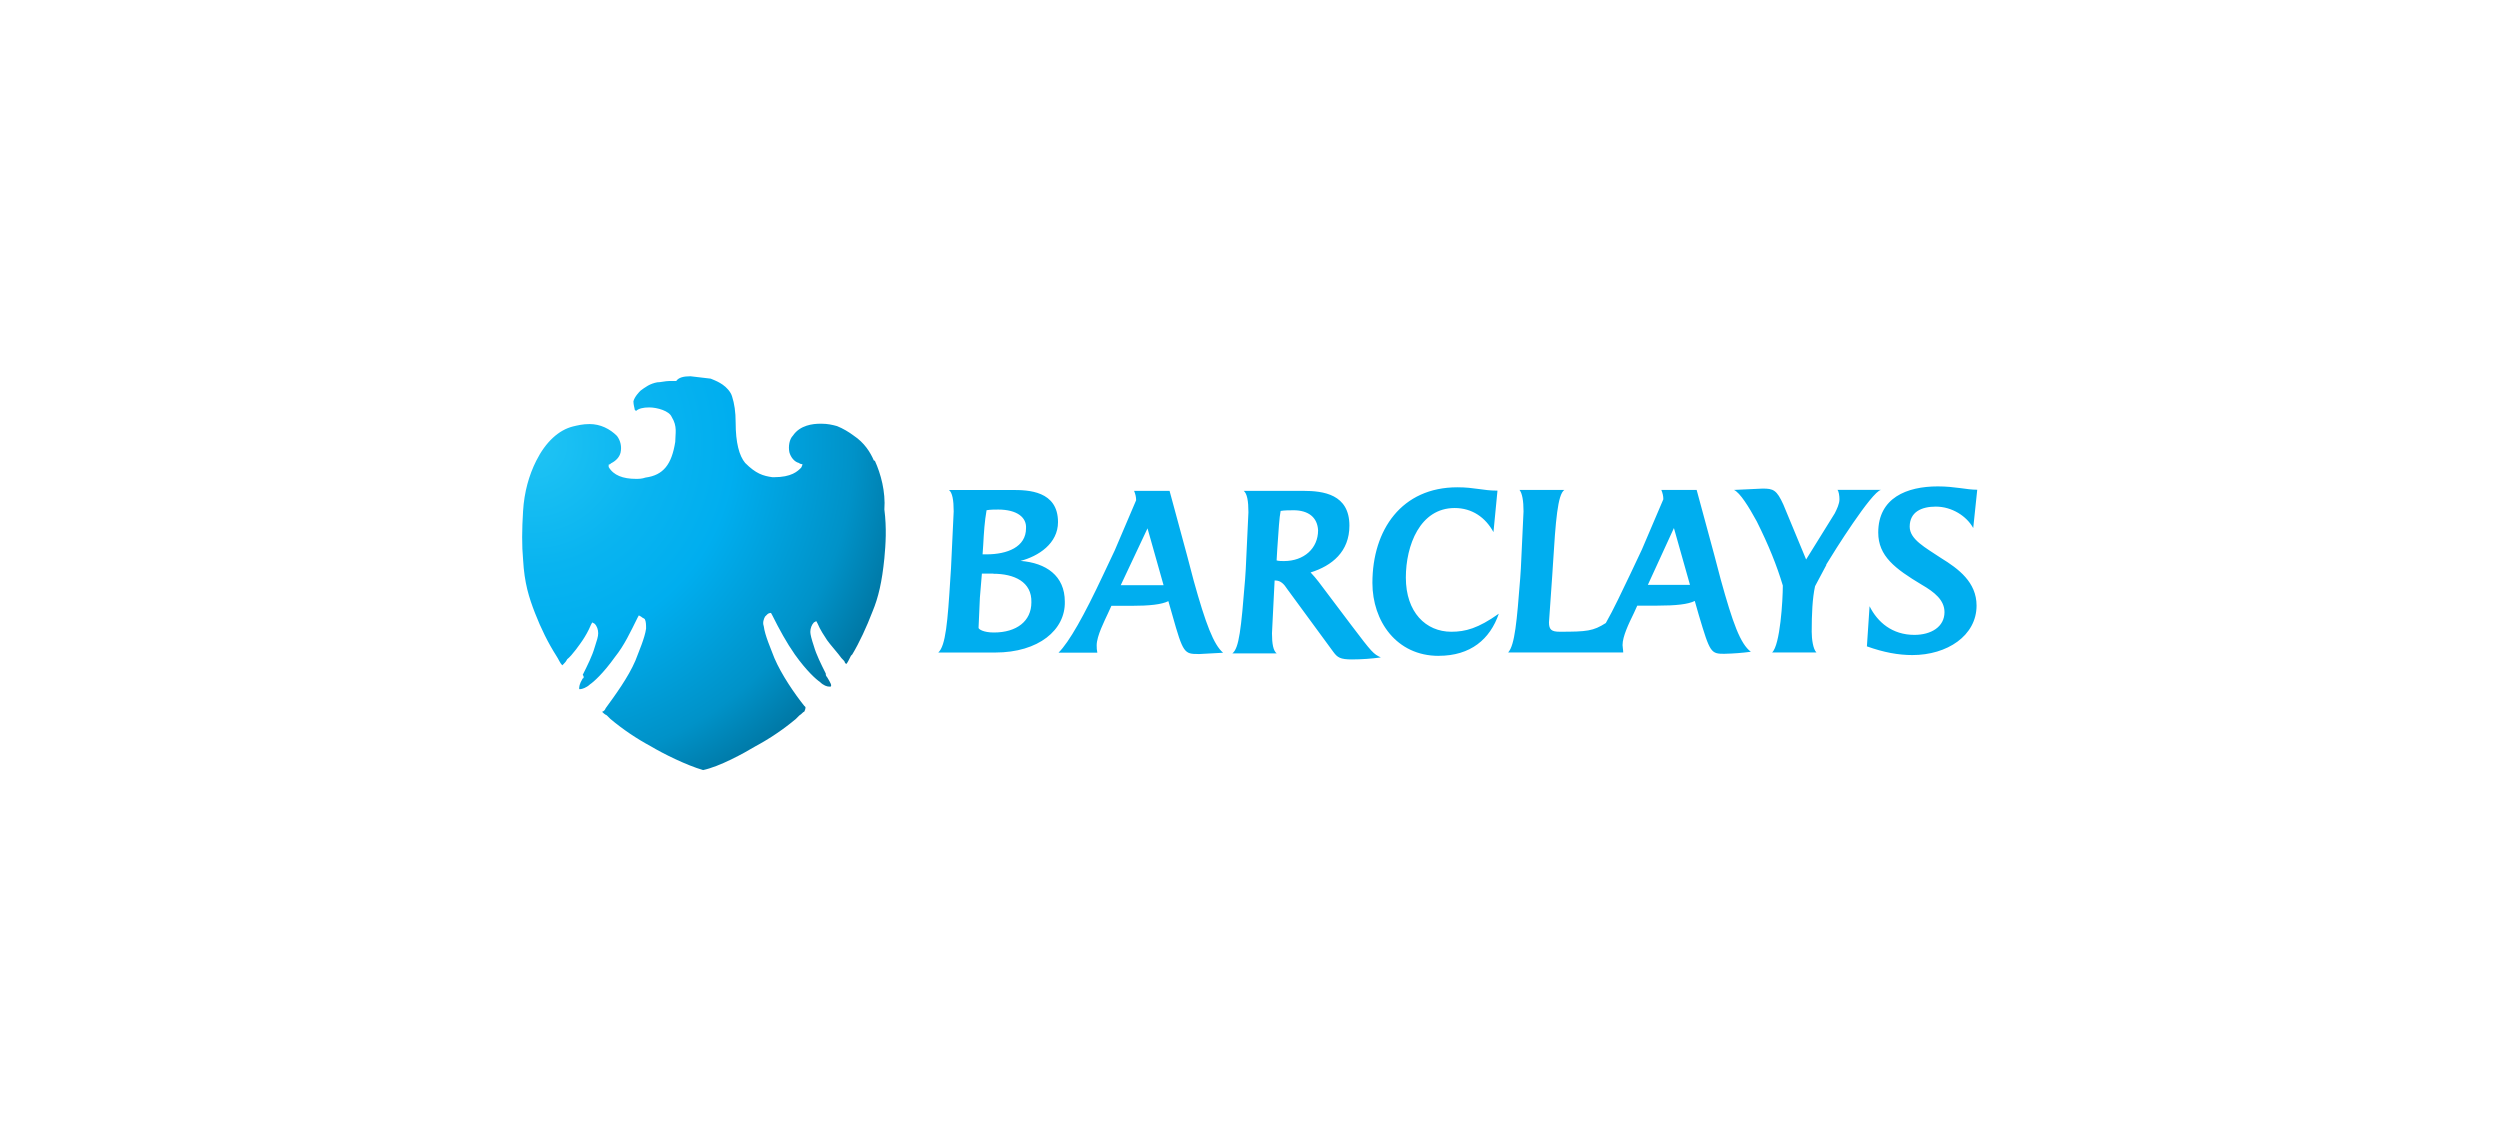
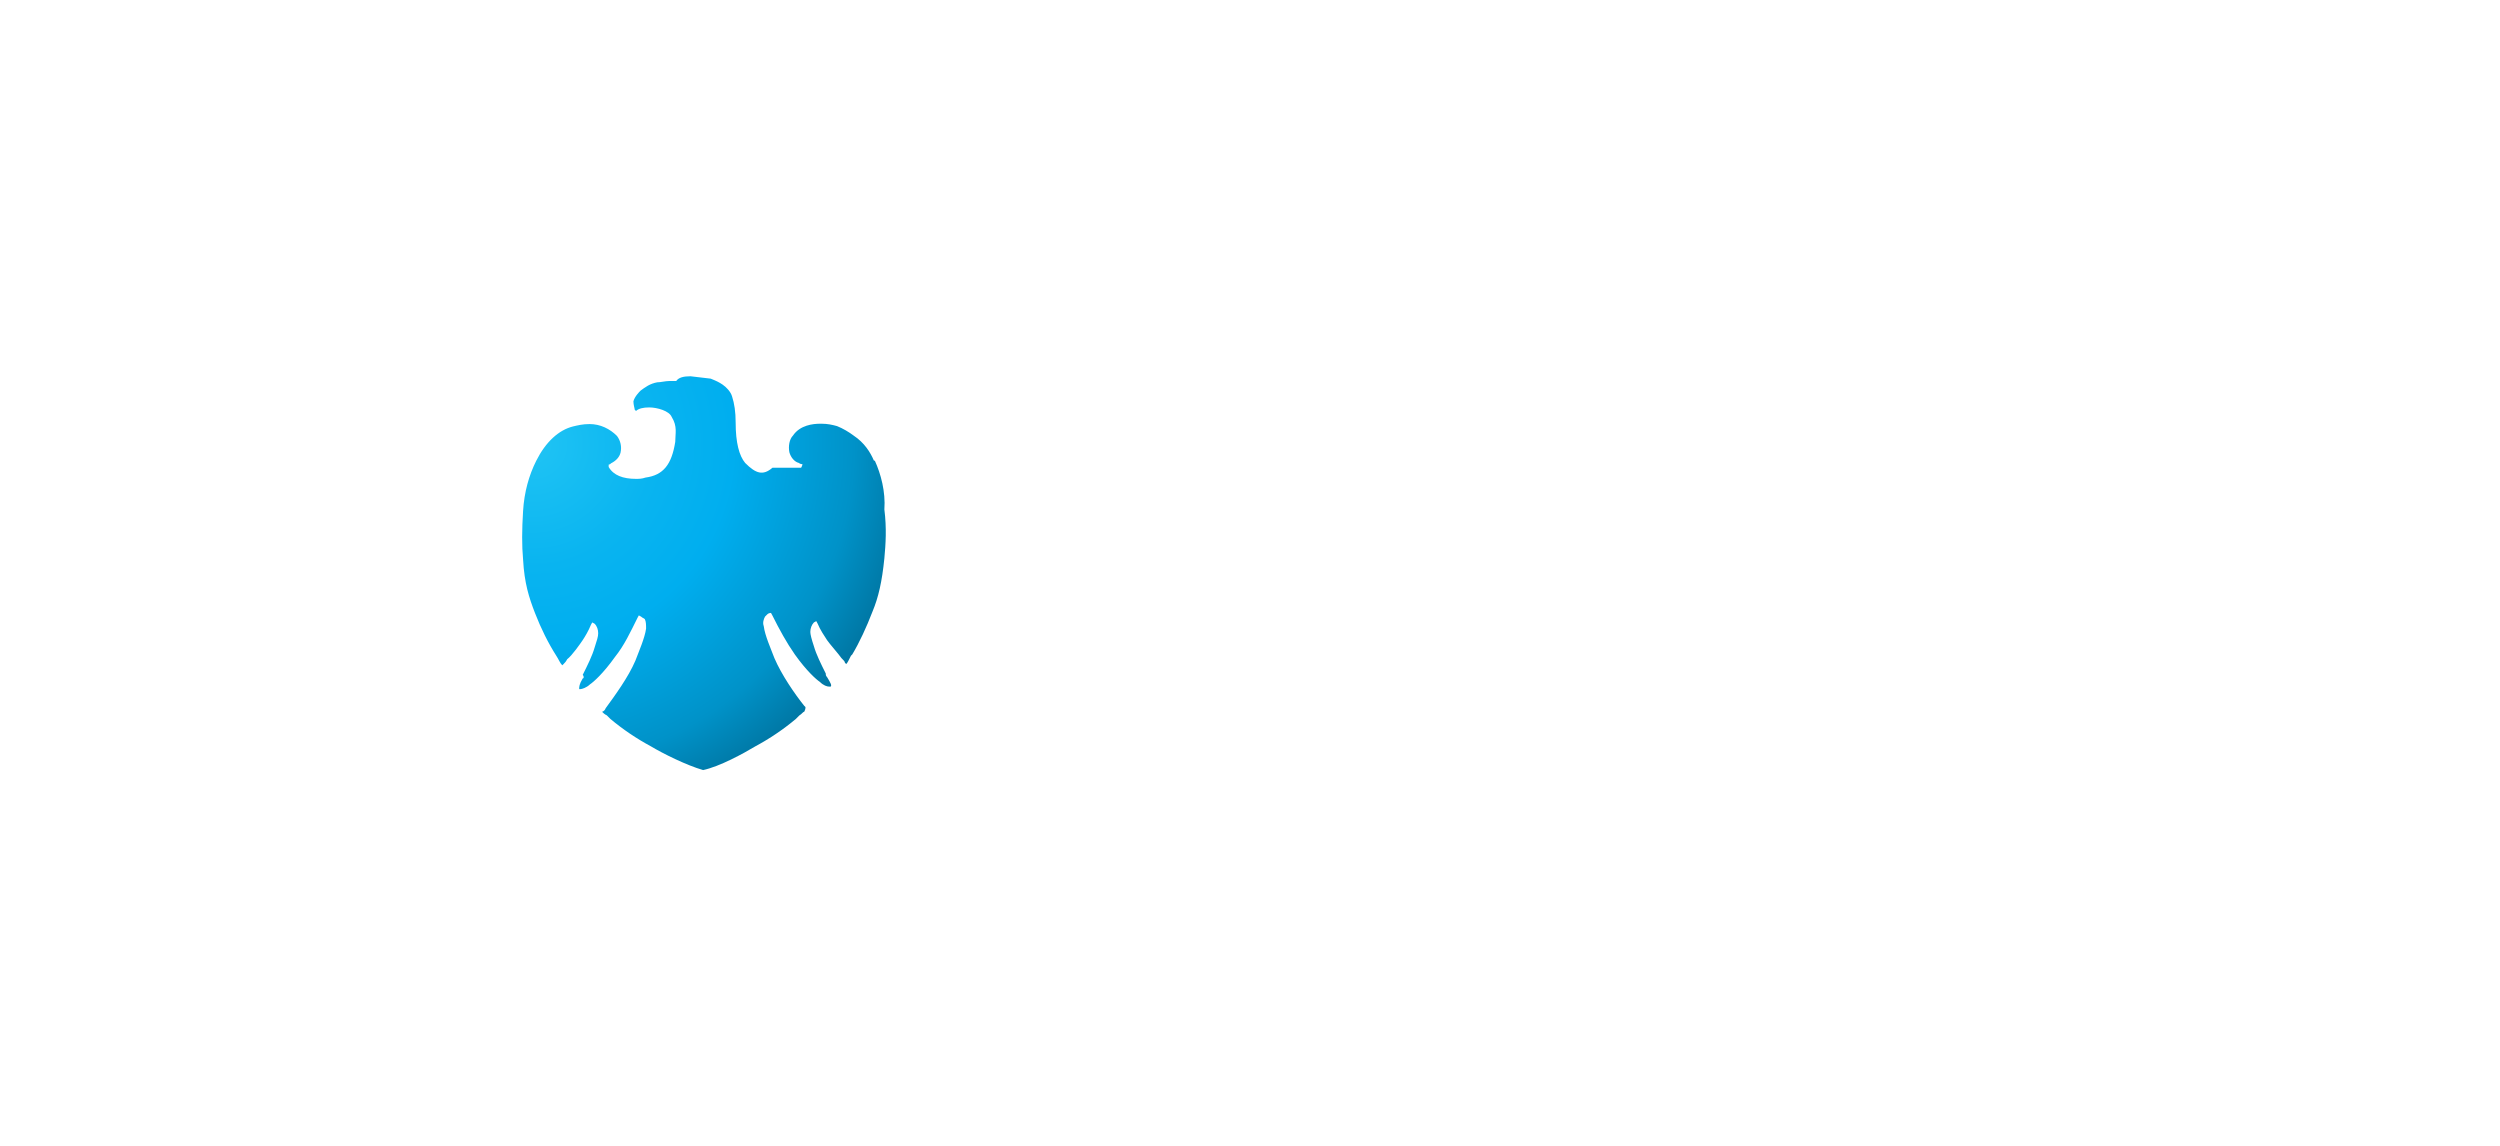
<svg xmlns="http://www.w3.org/2000/svg" width="192" height="88" viewBox="0 0 192 88" fill="none">
  <rect width="192" height="88" fill="white" />
-   <path d="M76.428 50.113H72.062C72.627 49.599 72.782 47.75 72.987 44.411L73.037 43.641L73.243 39.275C73.243 38.402 73.139 37.837 72.882 37.631H77.763C78.942 37.631 81.255 37.681 81.255 40.097C81.255 41.741 79.755 42.717 78.379 43.077C80.331 43.231 81.778 44.207 81.778 46.21C81.829 48.367 79.775 50.114 76.436 50.114M76.282 44.054H75.409L75.255 45.904L75.153 48.216C75.153 48.319 75.513 48.576 76.332 48.576C78.079 48.576 79.21 47.703 79.21 46.264C79.26 44.672 77.874 44.064 76.281 44.064M76.641 39.134C76.385 39.134 76.076 39.134 75.769 39.184C75.615 40.057 75.564 40.879 75.511 41.854L75.462 42.574H75.769C77.362 42.574 78.799 42.009 78.799 40.571C78.85 39.749 78.132 39.133 76.642 39.133M92.043 50.228C90.963 50.228 90.862 50.178 90.04 47.248L89.731 46.168C89.218 46.425 88.293 46.528 86.855 46.528H85.355L85.097 47.093C84.841 47.658 84.225 48.84 84.225 49.559C84.22 49.749 84.237 49.938 84.275 50.124H81.296C82.118 49.302 83.248 47.299 84.737 44.124L85.611 42.274L87.254 38.421C87.254 38.164 87.204 37.959 87.1 37.701H89.823L91.159 42.631L91.672 44.583C92.597 47.923 93.213 49.513 93.933 50.131L92.032 50.234M88.129 40.577L86.073 44.943H89.362L88.129 40.577ZM103.848 50.645C102.924 50.645 102.718 50.491 102.41 50.08L98.867 45.25C98.609 44.85 98.353 44.582 97.942 44.582H97.891L97.841 45.558L97.688 48.64C97.688 49.462 97.79 49.976 98.047 50.18H94.647C95.162 49.78 95.316 48.33 95.624 44.478L95.674 43.708L95.879 39.342C95.879 38.469 95.775 37.904 95.519 37.698H100.09C101.63 37.698 103.635 37.955 103.635 40.368C103.635 42.371 102.299 43.45 100.654 43.964C100.873 44.193 101.078 44.433 101.27 44.684L103.788 48.024C105.38 50.13 105.482 50.224 106.047 50.49C105.318 50.59 104.583 50.642 103.847 50.644M99.328 39.189C99.019 39.189 98.659 39.189 98.352 39.239C98.249 39.753 98.198 40.677 98.094 42.167L98.044 43.04C98.198 43.09 98.445 43.09 98.609 43.09C100.149 43.09 101.229 42.114 101.229 40.727C101.179 39.751 100.509 39.187 99.329 39.187M110.486 50.37C107.25 50.37 105.401 47.7 105.401 44.77C105.401 40.67 107.66 37.424 111.924 37.424C113.26 37.424 113.876 37.681 115.006 37.681L114.698 40.866C114.082 39.736 113.055 39.016 111.719 39.016C109.049 39.016 107.969 41.893 107.969 44.358C107.969 47.028 109.508 48.518 111.461 48.518C112.542 48.518 113.517 48.261 115.109 47.131C114.441 49.083 112.951 50.367 110.486 50.367M132.471 50.213C131.39 50.213 131.34 50.163 130.467 47.233L130.159 46.153C129.645 46.41 128.721 46.513 127.282 46.513H125.742L125.486 47.078C125.085 47.9 124.612 48.876 124.612 49.544C124.612 49.698 124.663 49.904 124.663 50.109H115.827C116.341 49.544 116.495 47.695 116.752 44.407L116.803 43.637L117.007 39.271C117.007 38.449 116.904 37.884 116.699 37.627H120.141C119.627 37.987 119.473 39.99 119.268 43.329L119.219 44.099L118.961 47.797C118.961 48.362 119.166 48.517 119.783 48.517C121.889 48.517 122.351 48.467 123.327 47.849C123.943 46.769 124.56 45.435 125.227 44.049L126.1 42.199L127.744 38.346C127.744 38.089 127.694 37.884 127.59 37.626H130.303L131.639 42.556L132.153 44.508C133.077 47.848 133.652 49.438 134.464 50.056C133.8 50.144 133.131 50.195 132.461 50.21M128.557 40.553L126.555 44.919H129.791L128.557 40.553ZM140.27 43.378L139.396 45.022C139.191 45.947 139.139 47.179 139.139 48.515C139.139 49.08 139.242 49.851 139.499 50.107H136.1C136.715 49.542 136.921 46.1 136.921 44.97C136.459 43.43 135.841 41.888 134.918 40.04C134.302 38.91 133.634 37.84 133.171 37.626L135.372 37.523C136.194 37.523 136.451 37.626 136.964 38.756L138.71 42.968L140.91 39.424C141.064 39.116 141.27 38.704 141.27 38.344C141.27 38.087 141.22 37.728 141.117 37.624H144.456C143.736 37.778 140.86 42.35 140.244 43.377M151.544 40.552C151.03 39.627 149.9 38.908 148.667 38.908C147.587 38.908 146.665 39.308 146.665 40.448C146.665 41.424 147.844 42.04 149.078 42.862C150.414 43.684 151.8 44.712 151.8 46.509C151.8 48.821 149.54 50.309 146.87 50.309C145.79 50.309 144.671 50.104 143.378 49.641L143.583 46.559C144.199 47.792 145.33 48.759 147.025 48.759C148.309 48.759 149.337 48.143 149.337 47.012C149.337 46.087 148.566 45.472 147.589 44.906C145.534 43.673 144.249 42.706 144.249 40.899C144.249 38.229 146.45 37.355 148.822 37.355C150.158 37.355 151.021 37.612 151.852 37.612L151.544 40.552Z" fill="#00AEEF" />
-   <path d="M67.115 35.372C66.841 34.732 66.385 34.002 65.563 33.455C65.198 33.181 64.741 32.907 64.285 32.725C63.92 32.625 63.555 32.542 63.098 32.542H62.998C62.45 32.542 61.446 32.642 60.898 33.455C60.624 33.729 60.533 34.277 60.624 34.733C60.724 35.098 60.989 35.463 61.354 35.555C61.431 35.618 61.529 35.651 61.628 35.646C61.628 35.746 61.528 35.92 61.528 35.92C61.254 36.194 60.798 36.65 59.428 36.65H59.328C58.598 36.55 58.05 36.376 57.228 35.554C56.771 35.006 56.498 34.002 56.498 32.45C56.498 31.628 56.398 30.99 56.224 30.45C56.124 30.085 55.767 29.72 55.494 29.537C55.221 29.354 55.037 29.263 54.581 29.08L53.029 28.897C52.481 28.897 52.116 28.997 51.933 29.262H51.385C51.111 29.262 50.745 29.362 50.472 29.362C49.924 29.462 49.559 29.727 49.194 30.002C49.094 30.102 48.737 30.459 48.646 30.824C48.646 31.098 48.746 31.372 48.746 31.464L48.846 31.564C49.029 31.381 49.394 31.29 49.85 31.29C50.49 31.29 51.402 31.564 51.585 32.02C52.042 32.75 51.859 33.298 51.859 33.937C51.585 35.672 50.946 36.494 49.576 36.677C49.302 36.777 49.028 36.777 48.846 36.777C47.842 36.777 47.111 36.503 46.746 35.864V35.681C46.746 35.681 46.846 35.681 46.929 35.581C47.294 35.398 47.569 35.124 47.659 34.759C47.759 34.302 47.659 33.846 47.385 33.481C46.837 32.933 46.107 32.568 45.285 32.568C44.737 32.568 44.372 32.668 44.007 32.751C42.911 33.025 41.907 33.938 41.177 35.399C40.629 36.495 40.264 37.773 40.173 39.234C40.082 40.695 40.073 41.882 40.173 42.977C40.273 44.803 40.63 45.899 41.086 47.077C41.542 48.255 42.086 49.36 42.726 50.367C42.909 50.641 43 50.915 43.183 51.097L43.283 50.997C43.383 50.897 43.466 50.814 43.557 50.632C43.922 50.358 44.561 49.445 44.744 49.172C44.927 48.899 45.201 48.442 45.384 47.985L45.484 47.802L45.667 47.902C45.85 48.085 45.941 48.359 45.941 48.632C45.941 48.905 45.841 49.18 45.667 49.728C45.484 50.368 45.119 51.098 44.754 51.828C44.854 51.928 44.854 52.102 44.754 52.102C44.48 52.559 44.48 52.742 44.48 52.924H44.58C44.68 52.924 45.037 52.824 45.31 52.559C45.584 52.376 46.314 51.737 47.227 50.459C47.957 49.546 48.414 48.542 48.962 47.446L49.062 47.263L49.245 47.363C49.345 47.463 49.428 47.463 49.519 47.546C49.619 47.729 49.619 48.003 49.619 48.276C49.519 49.006 49.071 50.011 48.797 50.741C48.249 52.019 47.245 53.389 46.514 54.393C46.494 54.457 46.458 54.516 46.411 54.563C46.363 54.611 46.304 54.647 46.24 54.667C46.34 54.767 46.423 54.85 46.605 54.941L46.879 55.215C47.84 56.018 48.88 56.722 49.983 57.315C50.896 57.863 52.723 58.775 54 59.141C55.278 58.867 57.104 57.863 58.017 57.315C59.12 56.722 60.16 56.018 61.121 55.215L61.395 54.941C61.578 54.841 61.669 54.667 61.76 54.667C61.86 54.484 61.86 54.393 61.86 54.302L61.76 54.202C61.03 53.289 60.025 51.828 59.477 50.55C59.203 49.82 58.747 48.815 58.655 48.085C58.555 47.811 58.655 47.537 58.755 47.355L58.938 47.172C59.038 47.072 59.212 47.072 59.212 47.072L59.312 47.255C59.86 48.351 60.408 49.355 61.047 50.268C61.96 51.546 62.69 52.185 62.964 52.368C63.238 52.642 63.512 52.733 63.694 52.733H63.794C63.894 52.633 63.794 52.459 63.52 52.003C63.42 51.903 63.42 51.82 63.42 51.729C63.055 50.999 62.69 50.269 62.507 49.629C62.324 49.081 62.233 48.716 62.233 48.533C62.233 48.259 62.333 47.985 62.507 47.803L62.69 47.703L62.79 47.886C62.973 48.343 63.338 48.89 63.52 49.164C63.702 49.438 64.433 50.26 64.616 50.534C64.799 50.717 64.89 50.808 64.89 50.899L64.99 50.999C65.09 50.899 65.173 50.725 65.355 50.359L65.455 50.259C66.003 49.346 66.551 48.159 67.007 46.972C67.464 45.876 67.737 44.689 67.92 42.872C68.02 41.776 68.103 40.589 67.92 39.129C68.02 37.759 67.646 36.389 67.19 35.386L67.115 35.372Z" fill="url(#paint0_radial_2768_35322)" />
+   <path d="M67.115 35.372C66.841 34.732 66.385 34.002 65.563 33.455C65.198 33.181 64.741 32.907 64.285 32.725C63.92 32.625 63.555 32.542 63.098 32.542H62.998C62.45 32.542 61.446 32.642 60.898 33.455C60.624 33.729 60.533 34.277 60.624 34.733C60.724 35.098 60.989 35.463 61.354 35.555C61.431 35.618 61.529 35.651 61.628 35.646C61.628 35.746 61.528 35.92 61.528 35.92H59.328C58.598 36.55 58.05 36.376 57.228 35.554C56.771 35.006 56.498 34.002 56.498 32.45C56.498 31.628 56.398 30.99 56.224 30.45C56.124 30.085 55.767 29.72 55.494 29.537C55.221 29.354 55.037 29.263 54.581 29.08L53.029 28.897C52.481 28.897 52.116 28.997 51.933 29.262H51.385C51.111 29.262 50.745 29.362 50.472 29.362C49.924 29.462 49.559 29.727 49.194 30.002C49.094 30.102 48.737 30.459 48.646 30.824C48.646 31.098 48.746 31.372 48.746 31.464L48.846 31.564C49.029 31.381 49.394 31.29 49.85 31.29C50.49 31.29 51.402 31.564 51.585 32.02C52.042 32.75 51.859 33.298 51.859 33.937C51.585 35.672 50.946 36.494 49.576 36.677C49.302 36.777 49.028 36.777 48.846 36.777C47.842 36.777 47.111 36.503 46.746 35.864V35.681C46.746 35.681 46.846 35.681 46.929 35.581C47.294 35.398 47.569 35.124 47.659 34.759C47.759 34.302 47.659 33.846 47.385 33.481C46.837 32.933 46.107 32.568 45.285 32.568C44.737 32.568 44.372 32.668 44.007 32.751C42.911 33.025 41.907 33.938 41.177 35.399C40.629 36.495 40.264 37.773 40.173 39.234C40.082 40.695 40.073 41.882 40.173 42.977C40.273 44.803 40.63 45.899 41.086 47.077C41.542 48.255 42.086 49.36 42.726 50.367C42.909 50.641 43 50.915 43.183 51.097L43.283 50.997C43.383 50.897 43.466 50.814 43.557 50.632C43.922 50.358 44.561 49.445 44.744 49.172C44.927 48.899 45.201 48.442 45.384 47.985L45.484 47.802L45.667 47.902C45.85 48.085 45.941 48.359 45.941 48.632C45.941 48.905 45.841 49.18 45.667 49.728C45.484 50.368 45.119 51.098 44.754 51.828C44.854 51.928 44.854 52.102 44.754 52.102C44.48 52.559 44.48 52.742 44.48 52.924H44.58C44.68 52.924 45.037 52.824 45.31 52.559C45.584 52.376 46.314 51.737 47.227 50.459C47.957 49.546 48.414 48.542 48.962 47.446L49.062 47.263L49.245 47.363C49.345 47.463 49.428 47.463 49.519 47.546C49.619 47.729 49.619 48.003 49.619 48.276C49.519 49.006 49.071 50.011 48.797 50.741C48.249 52.019 47.245 53.389 46.514 54.393C46.494 54.457 46.458 54.516 46.411 54.563C46.363 54.611 46.304 54.647 46.24 54.667C46.34 54.767 46.423 54.85 46.605 54.941L46.879 55.215C47.84 56.018 48.88 56.722 49.983 57.315C50.896 57.863 52.723 58.775 54 59.141C55.278 58.867 57.104 57.863 58.017 57.315C59.12 56.722 60.16 56.018 61.121 55.215L61.395 54.941C61.578 54.841 61.669 54.667 61.76 54.667C61.86 54.484 61.86 54.393 61.86 54.302L61.76 54.202C61.03 53.289 60.025 51.828 59.477 50.55C59.203 49.82 58.747 48.815 58.655 48.085C58.555 47.811 58.655 47.537 58.755 47.355L58.938 47.172C59.038 47.072 59.212 47.072 59.212 47.072L59.312 47.255C59.86 48.351 60.408 49.355 61.047 50.268C61.96 51.546 62.69 52.185 62.964 52.368C63.238 52.642 63.512 52.733 63.694 52.733H63.794C63.894 52.633 63.794 52.459 63.52 52.003C63.42 51.903 63.42 51.82 63.42 51.729C63.055 50.999 62.69 50.269 62.507 49.629C62.324 49.081 62.233 48.716 62.233 48.533C62.233 48.259 62.333 47.985 62.507 47.803L62.69 47.703L62.79 47.886C62.973 48.343 63.338 48.89 63.52 49.164C63.702 49.438 64.433 50.26 64.616 50.534C64.799 50.717 64.89 50.808 64.89 50.899L64.99 50.999C65.09 50.899 65.173 50.725 65.355 50.359L65.455 50.259C66.003 49.346 66.551 48.159 67.007 46.972C67.464 45.876 67.737 44.689 67.92 42.872C68.02 41.776 68.103 40.589 67.92 39.129C68.02 37.759 67.646 36.389 67.19 35.386L67.115 35.372Z" fill="url(#paint0_radial_2768_35322)" />
  <defs>
    <radialGradient id="paint0_radial_2768_35322" cx="0" cy="0" r="1" gradientUnits="userSpaceOnUse" gradientTransform="translate(40.917 34.161) scale(30.839 30.839)">
      <stop stop-color="#20C4F4" />
      <stop offset="0.305" stop-color="#09B4F0" />
      <stop offset="0.5" stop-color="#00AEEF" />
      <stop offset="0.8" stop-color="#0092C8" />
      <stop offset="1" stop-color="#006E98" />
    </radialGradient>
  </defs>
</svg>